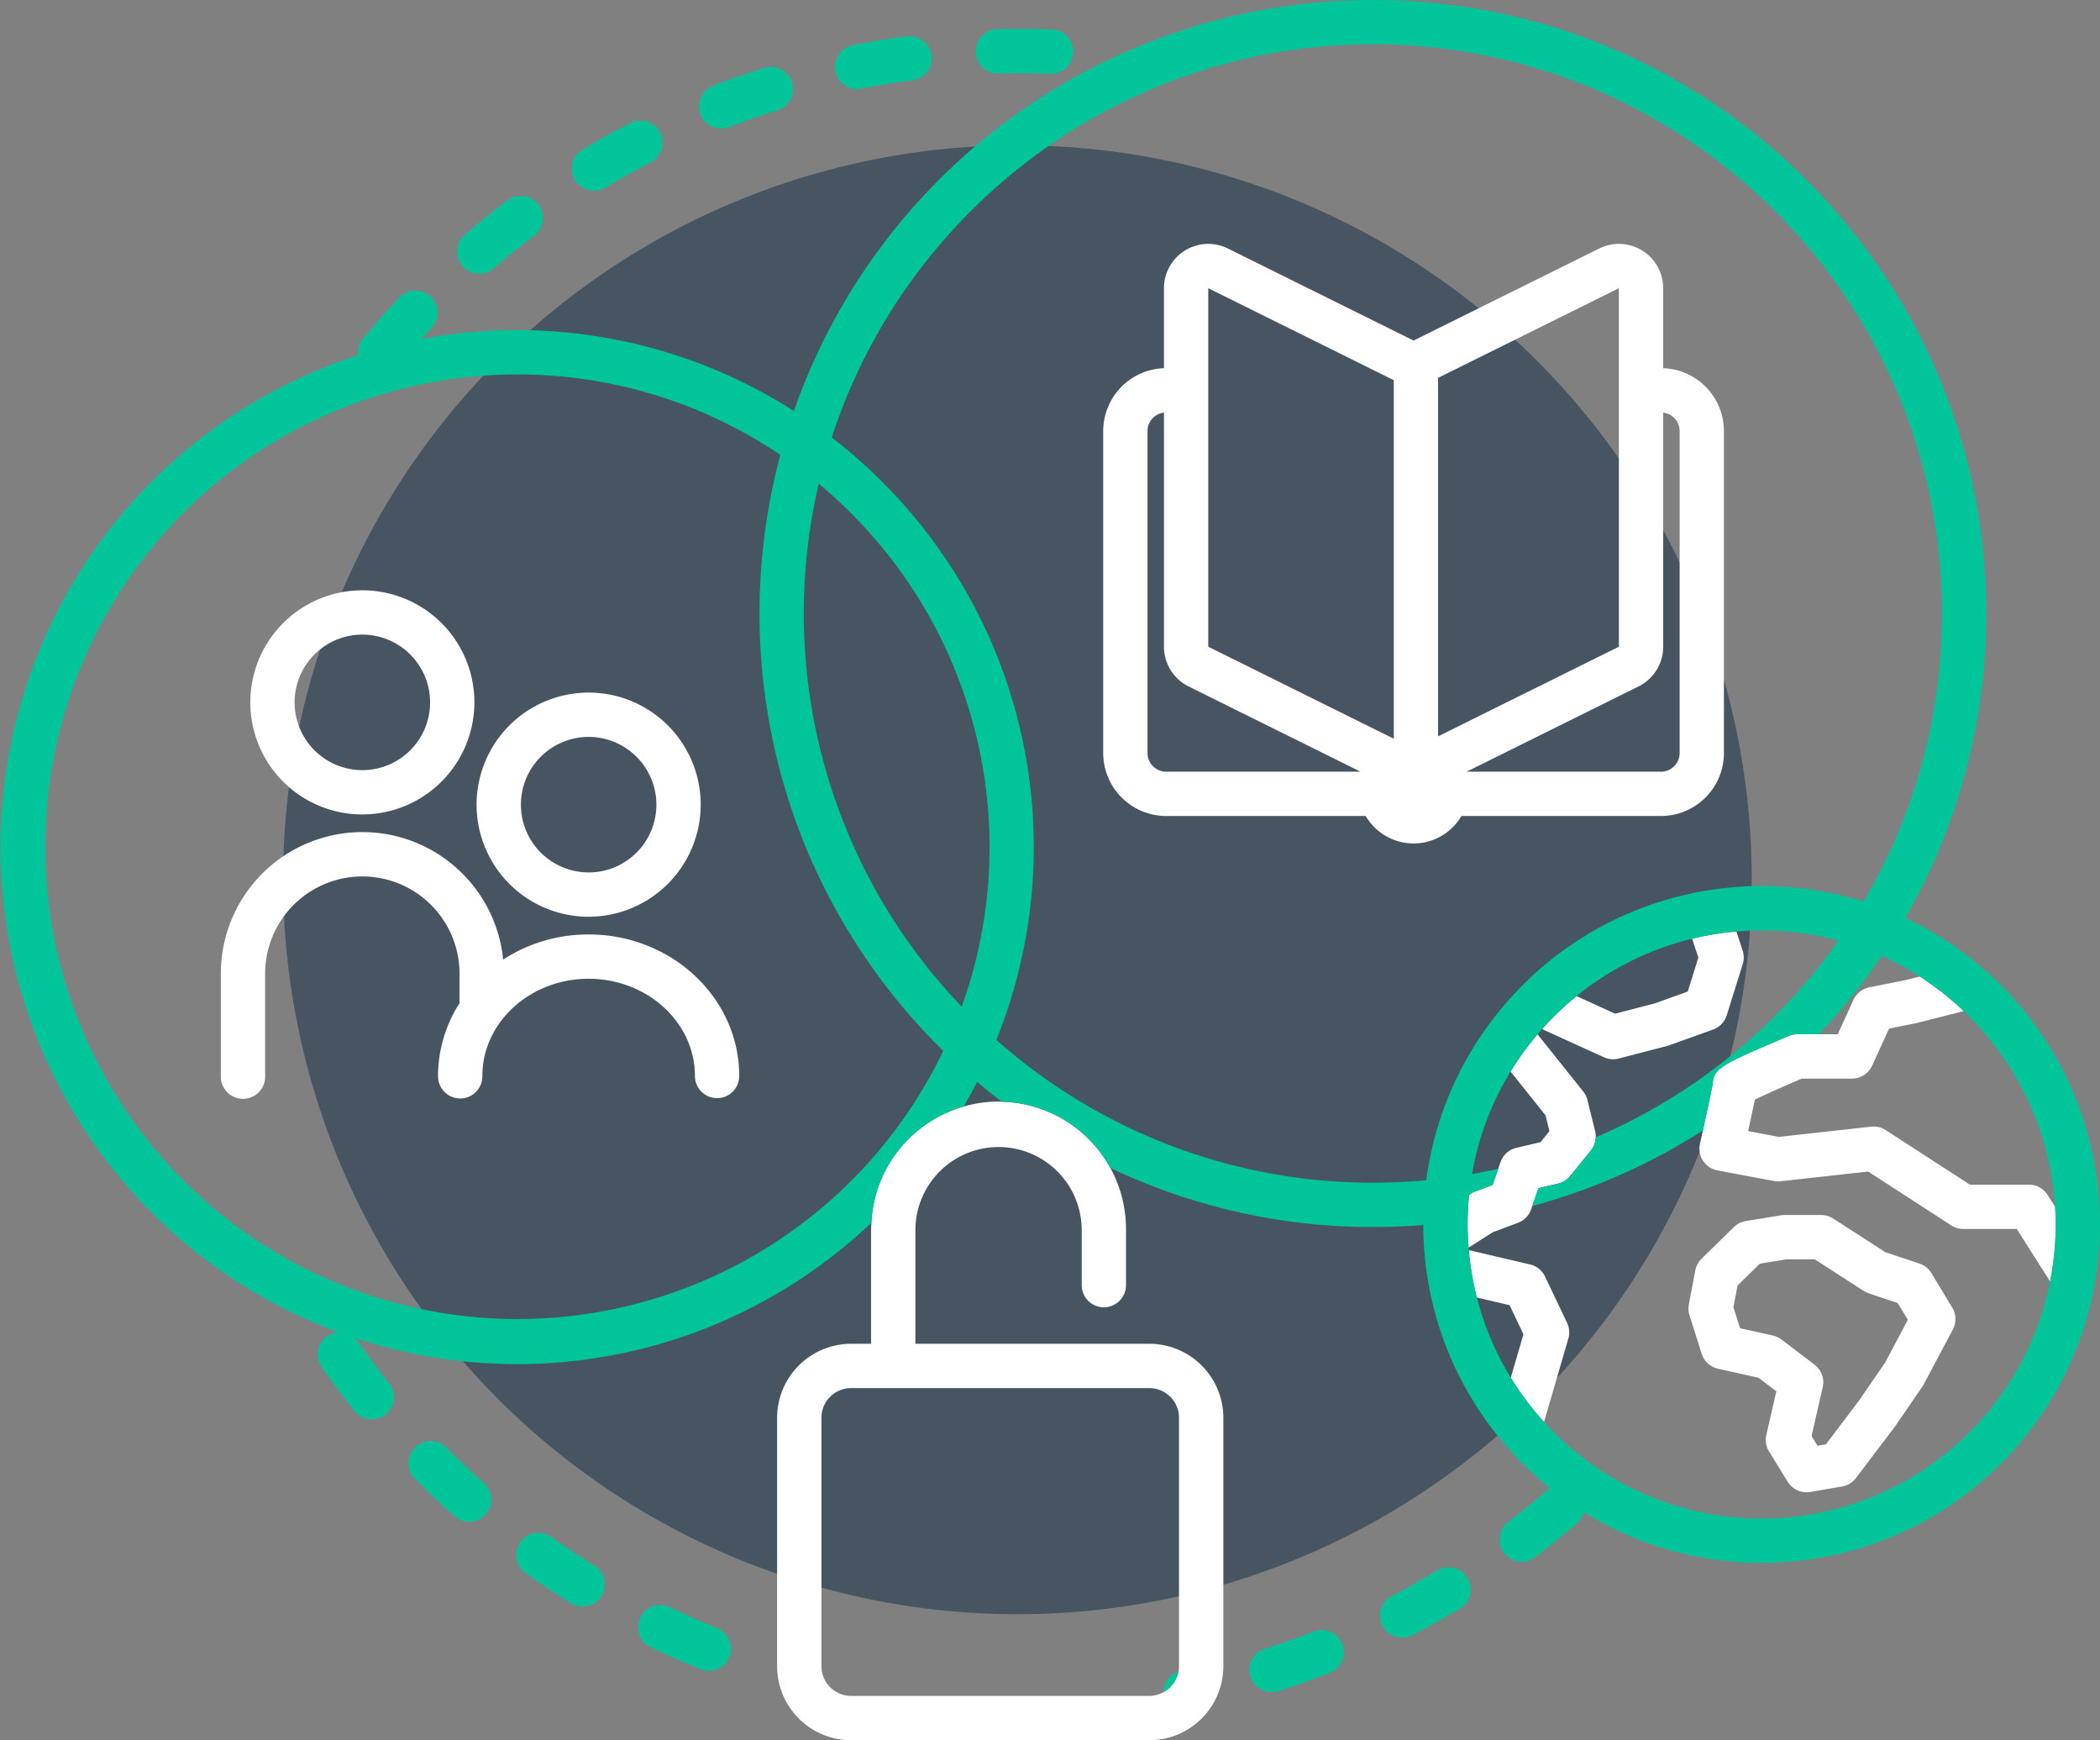
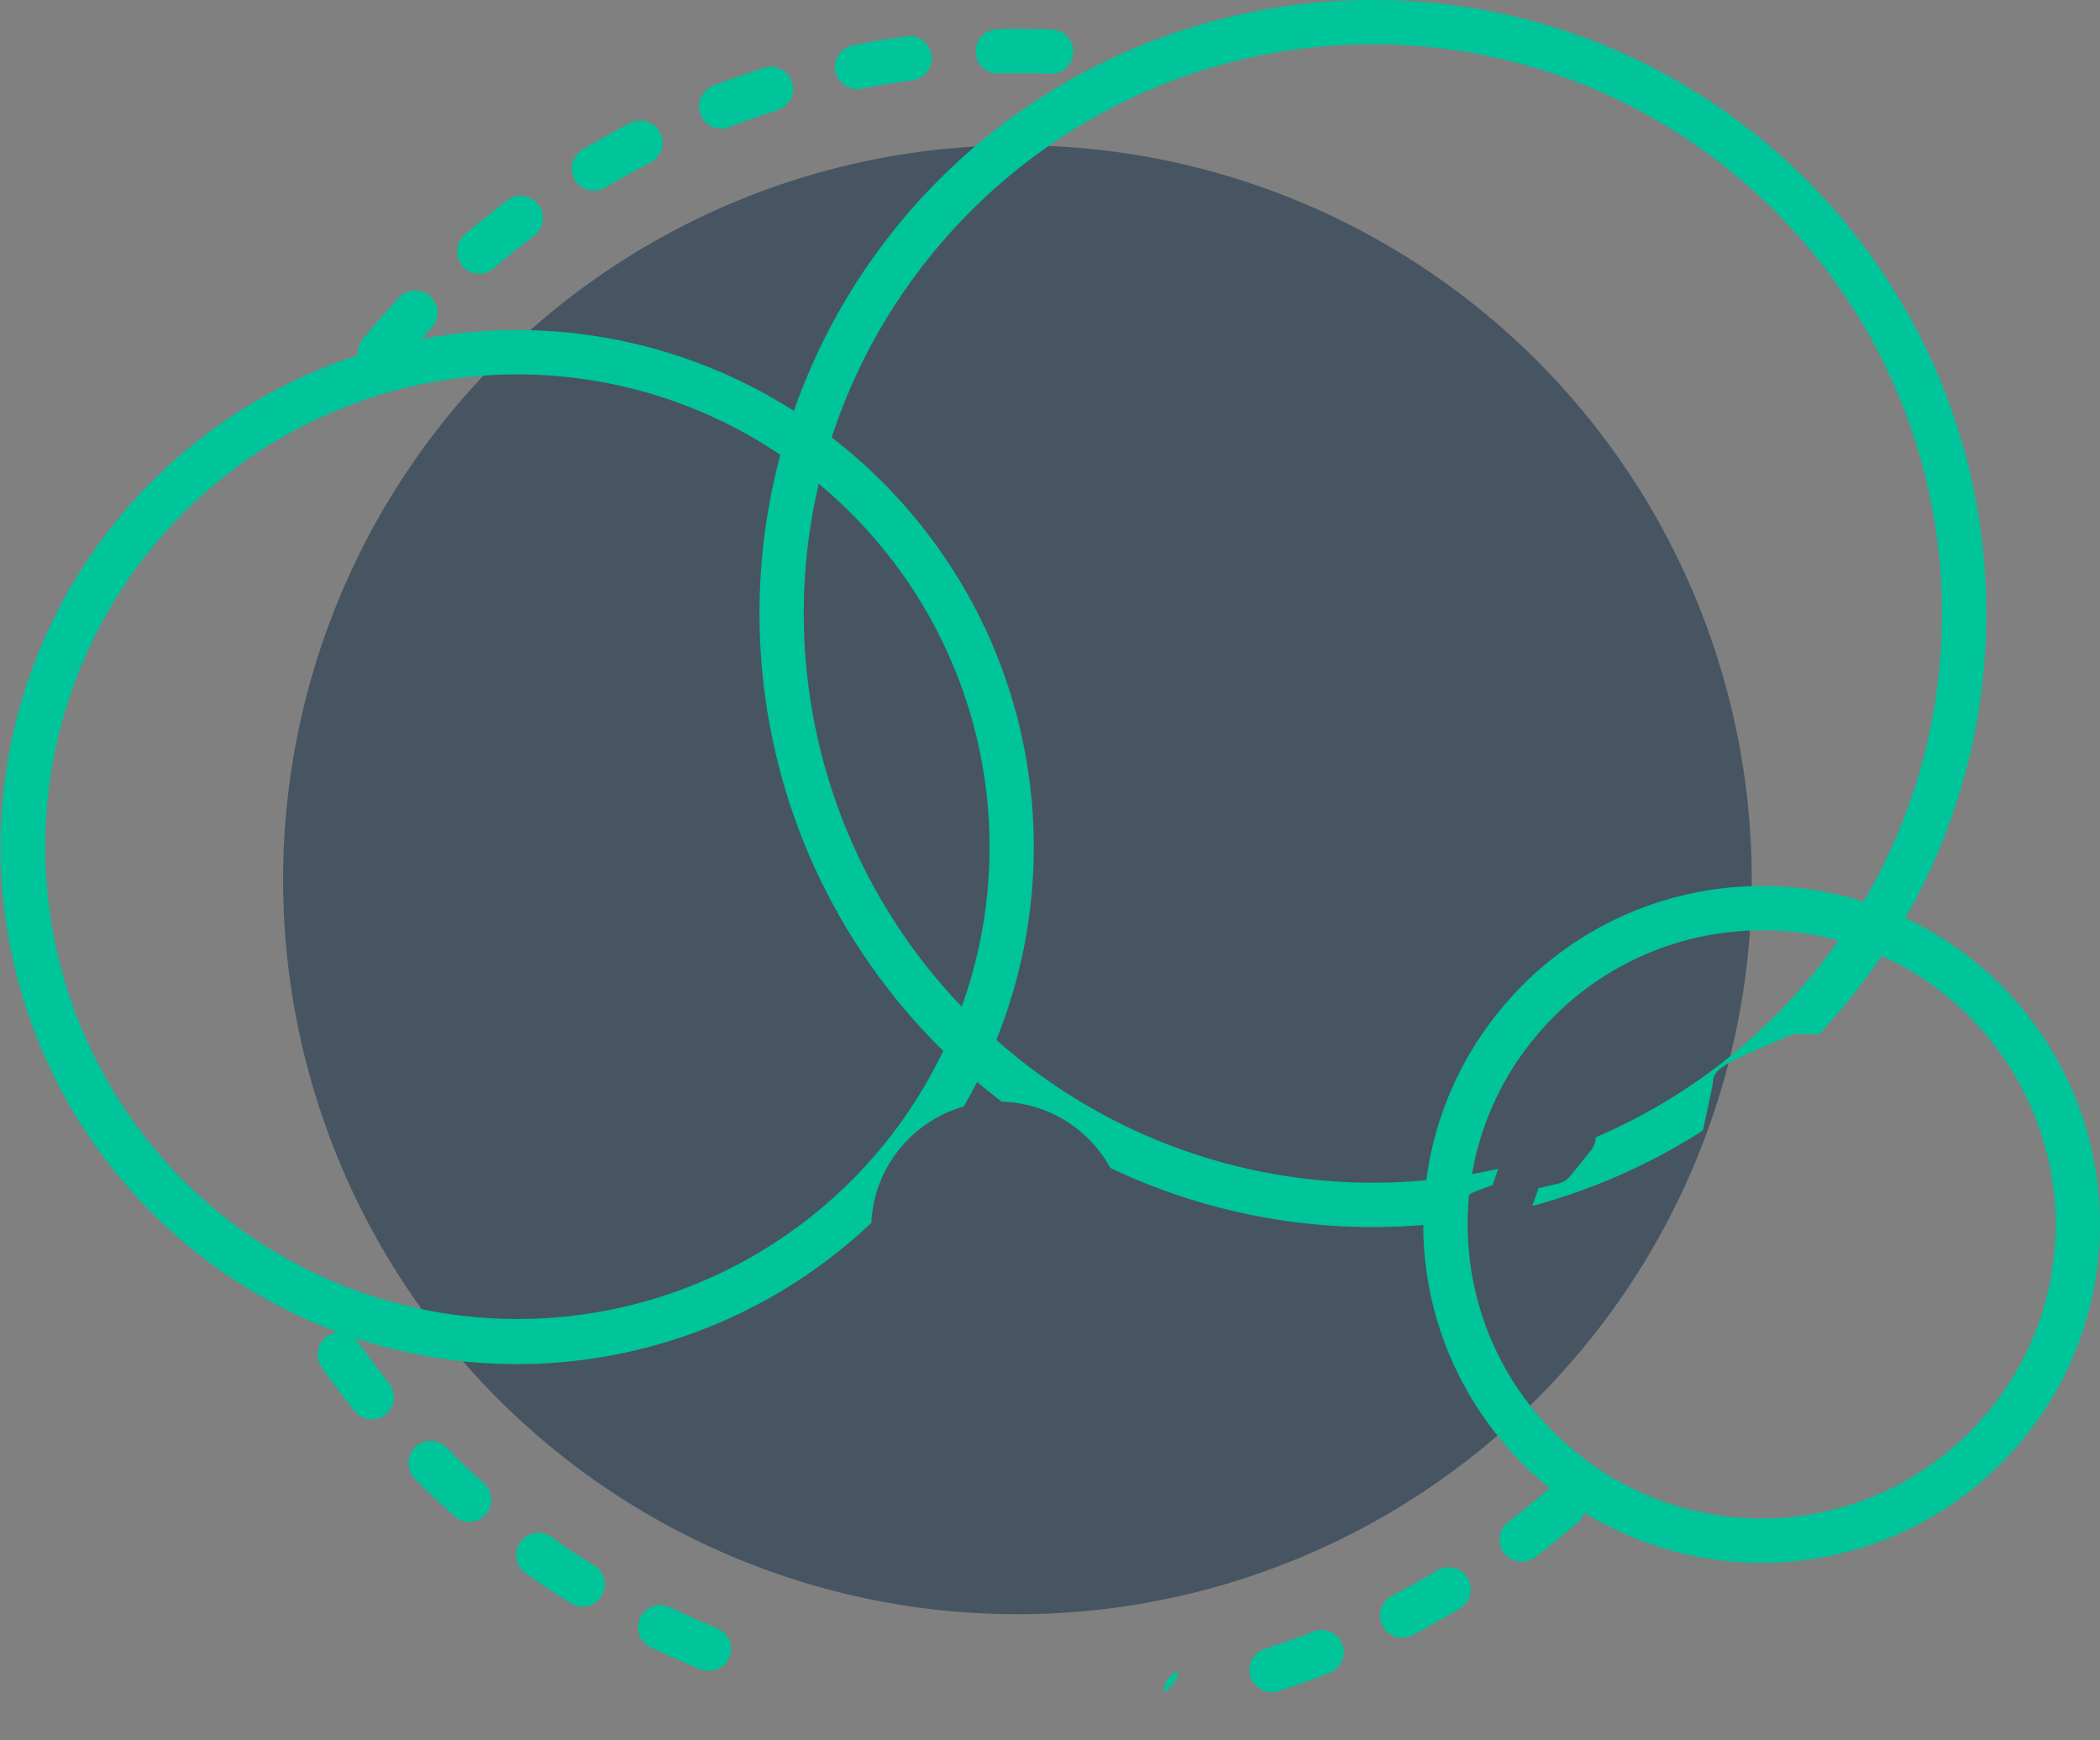
<svg xmlns="http://www.w3.org/2000/svg" id="Carousel_Open_Access" data-name="Carousel Open Access" width="503.846" height="417.437" viewBox="0 0 503.846 417.437">
  <rect x="0" y="0" width="503.846" height="417.437" fill="#808080" stroke="none" />
  <path id="Fill_1" data-name="Fill 1" d="M352.362,176.181A176.181,176.181,0,1,1,176.181,0,176.181,176.181,0,0,1,352.362,176.181" transform="translate(67.927 34.855)" fill="#465561" />
-   <path id="Fill_3" data-name="Fill 3" d="M222.772,358.93H151.209a17.767,17.767,0,0,1-17.747-17.747v-59.6a17.767,17.767,0,0,1,17.747-17.747h4.8V236.309c0-.329.022-.656.044-.973v-.008c.011-.167.023-.333.031-.5a30.31,30.31,0,0,1,6.687-17.629,30.71,30.71,0,0,1,6.887-6.311,30.712,30.712,0,0,1,16.932-5.16c.147,0,.295.01.437.021.118.008.237.017.355.02a30.571,30.571,0,0,1,29.79,30.541v13.454a5.315,5.315,0,1,1-10.63,0V236.309a19.952,19.952,0,0,0-39.9,0v27.527h56.136a17.767,17.767,0,0,1,17.746,17.747v59.6A17.767,17.767,0,0,1,222.772,358.93Zm-71.562-84.464a7.125,7.125,0,0,0-7.116,7.117v59.6a7.125,7.125,0,0,0,7.116,7.117h71.562a6.986,6.986,0,0,0,3.443-.929,7.072,7.072,0,0,0,3.551-4.957,7.222,7.222,0,0,0,.124-1.231v-59.6a7.125,7.125,0,0,0-7.117-7.117Zm229.23,24.987a5.346,5.346,0,0,1-4.524-2.53l-4.462-7.245a5.3,5.3,0,0,1-.655-3.976l2.4-10.469-4.271-3.251-9.719-2.161a5.333,5.333,0,0,1-3.914-3.583L352.365,257a5.376,5.376,0,0,1-.154-2.6l1.551-8.165a5.31,5.31,0,0,1,1.505-2.811l7.756-7.582a5.275,5.275,0,0,1,2.858-1.445l8.446-1.38a5.246,5.246,0,0,1,.856-.07h8.793a5.31,5.31,0,0,1,2.88.848l12.532,8.082,8.155,2.718a5.331,5.331,0,0,1,2.87,2.294l5,8.274a5.338,5.338,0,0,1,.143,5.241l-7.005,13.185a5.623,5.623,0,0,1-.31.513l-6.5,9.477c-.049.069-.1.136-.147.2L392.3,296.046a5.291,5.291,0,0,1-3.343,2.03l-7.618,1.3A5.2,5.2,0,0,1,380.439,299.453Zm-4.826-55.875h0l-6.36,1.038-5.359,5.241-.988,5.207,1.6,5.042,7.869,1.75a5.271,5.271,0,0,1,2.065.958l7.927,6.033a5.326,5.326,0,0,1,1.964,5.418l-2.681,11.691,1.438,2.337,2.006-.342,7.946-10.49,6.263-9.126,5.451-10.257-2.427-4.019-6.934-2.311a5.271,5.271,0,0,1-1.2-.574l-11.78-7.6h-6.8Zm-58.155,39.016,0,0a71.1,71.1,0,0,1-7.969-10.625l3.039-10.407-3.321-6.986-7.873-1.844a70.468,70.468,0,0,1-1.921-11.367l14.708,3.447a5.287,5.287,0,0,1,3.588,2.892L323,258.823a5.331,5.331,0,0,1,.3,3.773l-5.839,19.995Zm121.427-33.705,0,0-8-12.594H418.063a5.292,5.292,0,0,1-2.889-.855L395.24,222.519l-21.03,2.336a5.424,5.424,0,0,1-.592.033,5.313,5.313,0,0,1-.977-.091l-13.551-2.546a5.317,5.317,0,0,1-4.211-6.361c.234-1.062.47-2.146.7-3.221.985-4.536,2.125-9.867,2.371-11.223.066-1.792.577-2.992,3.189-4.578,2.545-1.546,6.961-3.43,14.978-6.849a5.3,5.3,0,0,1,2.086-.427h9.735l3.764-8.25a5.331,5.331,0,0,1,3.792-3.006l8.838-1.767,3.285-.829a70.705,70.705,0,0,1,10.546,8.3l-11.356,2.869c-.089.024-.181.044-.259.059l-6.3,1.261-4.053,8.886a5.327,5.327,0,0,1-4.834,3.109H379.3c-4.543,1.952-8.965,3.931-11.264,5.041-.348,1.718-.872,4.188-1.6,7.551l7.4,1.391,22.128-2.458a5.366,5.366,0,0,1,.591-.033,5.292,5.292,0,0,1,2.885.855l20.206,13.1H433.8a5.293,5.293,0,0,1,4.487,2.465l1.792,2.821c.1,1.627.146,2.979.146,4.254a70.793,70.793,0,0,1-1.344,13.683Zm-139.518-8.1v0c-.162-2.075-.242-3.9-.242-5.585,0-2.336.12-4.724.358-7.1l.409-.263a5.389,5.389,0,0,1,.994-.5l4.255-1.6,1.338-3.892.54-1.571a5.283,5.283,0,0,1,3.815-3.448l5.8-1.358,2.136-2.637-.94-3.8-8.4-10.513a71.255,71.255,0,0,1,6.475-8.926l10.958,13.711a5.266,5.266,0,0,1,1.008,2.045l1.854,7.5a5.229,5.229,0,0,1,.155,1.278.67.67,0,0,1-.007.083c0,.024-.006.048-.007.072a5.257,5.257,0,0,1-1.172,3.186l-4.946,6.106a5.327,5.327,0,0,1-2.917,1.829l-4.716,1.1-1.463,4.262-.274.791a5.288,5.288,0,0,1-3.158,3.249l-6.078,2.282-5.775,3.687ZM119.059,204.912a5.322,5.322,0,0,1-5.316-5.316c0-12.858-11.439-23.319-25.5-23.319s-25.5,10.461-25.5,23.319a5.316,5.316,0,1,1-10.631,0A32.319,32.319,0,0,1,57.3,182.084c0-.049-.01-.1-.016-.144a1.518,1.518,0,0,1-.019-.207v-6.68a23.32,23.32,0,1,0-46.64,0V199.6A5.315,5.315,0,1,1,0,199.6V175.053a33.95,33.95,0,0,1,67.732-3.383,37.505,37.505,0,0,1,20.512-6.024c19.922,0,36.13,15.23,36.13,33.95A5.322,5.322,0,0,1,119.059,204.912Zm214.973-9.328a5.325,5.325,0,0,1-2.2-.479l-14.835-6.757a71.259,71.259,0,0,1,8.274-7.911l9.252,4.215,9.554-2.481,7.871-2.826,2.543-8.142-1.493-4.54a70.469,70.469,0,0,1,10.62-1.732l1.5,4.566a5.29,5.29,0,0,1,.267,1.661,5.35,5.35,0,0,1-.242,1.589L361.3,185.04a5.345,5.345,0,0,1-3.276,3.417l-10.587,3.8c-.156.056-.31.1-.459.143l-11.611,3.013A5.358,5.358,0,0,1,334.032,195.584ZM88.244,161.4a26.885,26.885,0,1,1,26.884-26.885A26.915,26.915,0,0,1,88.244,161.4Zm0-43.139A16.254,16.254,0,1,0,104.5,134.518,16.272,16.272,0,0,0,88.244,118.264ZM286.168,143.82A13.282,13.282,0,0,1,279.458,142a13.509,13.509,0,0,1-4.785-4.769H226.8a15.117,15.117,0,0,1-15.1-15.1V44.888a15.106,15.106,0,0,1,14.575-15.074V10.63a10.631,10.631,0,0,1,15.352-9.524l44.512,22.068.024.015.015-.008.012-.007L330.7,1.106a10.63,10.63,0,0,1,15.351,9.524V29.813a15.107,15.107,0,0,1,14.576,15.074v77.246a15.117,15.117,0,0,1-15.1,15.1H297.659A13.512,13.512,0,0,1,292.875,142,13.275,13.275,0,0,1,286.168,143.82ZM346.055,40.47V96.625a10.633,10.633,0,0,1-5.909,9.526L298.94,126.579l.005.024h46.586a4.476,4.476,0,0,0,4.471-4.47V44.888A4.459,4.459,0,0,0,346.055,40.47Zm-119.779,0a4.459,4.459,0,0,0-3.946,4.417v77.246a4.476,4.476,0,0,0,4.471,4.47h46.585a.169.169,0,0,0,.005-.023l-41.206-20.43a10.635,10.635,0,0,1-5.909-9.526V40.47Zm10.631-29.84V96.625l44.511,22.069v-86Zm98.518,0L292.009,32.154c0,.072.011.145.017.215.01.107.021.217.021.328V118.13l43.378-21.506ZM33.951,136.859a26.884,26.884,0,1,1,26.883-26.885A26.916,26.916,0,0,1,33.951,136.859Zm0-43.139a16.254,16.254,0,1,0,16.254,16.254A16.272,16.272,0,0,0,33.951,93.72Z" transform="translate(52.988 58.507)" fill="#fff" />
  <path id="Fill_6" data-name="Fill 6" d="M305.072,405.9a5.316,5.316,0,0,1-1.615-10.38c3.923-1.249,7.858-2.644,11.7-4.147a5.314,5.314,0,1,1,3.876,9.9c-4.038,1.581-8.19,3.055-12.343,4.379A5.362,5.362,0,0,1,305.072,405.9Zm-25.869-.016v0a5.284,5.284,0,0,1,2.915-4.7,5.222,5.222,0,0,1,.636-.259,7.077,7.077,0,0,1-3.548,4.956Zm-109.131-5.085a5.322,5.322,0,0,1-1.994-.387c-4.02-1.628-8.049-3.412-11.975-5.3a5.316,5.316,0,0,1,2.312-10.1,5.265,5.265,0,0,1,2.3.528c3.705,1.786,7.524,3.477,11.349,5.026a5.315,5.315,0,0,1-2,10.242Zm166.366-7.958a5.315,5.315,0,0,1-2.461-10.029c3.644-1.9,7.283-3.948,10.815-6.089a5.315,5.315,0,1,1,5.511,9.09c-3.723,2.257-7.562,4.419-11.412,6.425A5.351,5.351,0,0,1,336.438,392.835Zm-196.655-7.447a5.311,5.311,0,0,1-2.8-.8c-3.686-2.292-7.351-4.736-10.893-7.266a5.315,5.315,0,1,1,6.179-8.651c3.338,2.385,6.813,4.7,10.327,6.89a5.315,5.315,0,0,1-2.812,9.828Zm282.883-10.5a80.668,80.668,0,0,1-42.6-12.114,5.3,5.3,0,0,1-1.589,2.477c-3.286,2.856-6.7,5.638-10.152,8.267a5.312,5.312,0,0,1-7.449-1,5.323,5.323,0,0,1,1-7.449c3.276-2.5,6.514-5.134,9.625-7.839a2.072,2.072,0,0,1,.223-.16c.048-.031.1-.063.143-.1a81.757,81.757,0,0,1-22.107-27.58,80.63,80.63,0,0,1-8.278-35.553c-4.071.332-8.141.5-12.1.5a146.285,146.285,0,0,1-62.987-14.18,30.59,30.59,0,0,0-26.036-15.883c-1.992-1.518-3.982-3.117-5.916-4.753-1.028,2.006-2.114,3.992-3.225,5.9a30.4,30.4,0,0,0-8.584,3.972,30.705,30.705,0,0,0-6.887,6.311,30.316,30.316,0,0,0-6.688,17.629,125.39,125.39,0,0,1-18.037,14.147,124.118,124.118,0,0,1-20.484,10.664,123.705,123.705,0,0,1-85.464,2.779,5.328,5.328,0,0,1,.823.911c2.345,3.357,4.846,6.7,7.432,9.94a5.315,5.315,0,1,1-8.305,6.634c-2.718-3.4-5.355-6.929-7.839-10.483a5.286,5.286,0,0,1,4.005-8.331,124.072,124.072,0,0,1,4.725-234.4A5.273,5.273,0,0,1,87.1,81.229c2.765-3.349,5.675-6.655,8.651-9.827a5.315,5.315,0,1,1,7.75,7.275c-.591.63-1.182,1.287-1.753,1.922l-.008.009-.025.028-.64.71a123.3,123.3,0,0,1,89.4,17.23A147.1,147.1,0,0,1,329.392,0c81.15,0,147.17,66.019,147.17,147.167a146.278,146.278,0,0,1-19.437,73.039,81.181,81.181,0,0,1-34.459,154.684Zm-63.2-94.527v0l-1.337,3.889-4.255,1.6a5.409,5.409,0,0,0-.994.5l-.409.261c-.236,2.362-.356,4.751-.356,7.1,0,1.694.079,3.521.24,5.586.007.085.013.17.019.255.008.106.015.213.025.319A70.433,70.433,0,0,0,370.445,341.1a70.912,70.912,0,0,0,23.2,16.911,70.349,70.349,0,0,0,74.059-10.045,70.879,70.879,0,0,0,15.47-18.029,69.959,69.959,0,0,0,8.7-22.542,70.824,70.824,0,0,0,1.345-13.686c0-1.268-.046-2.62-.144-4.255a69.967,69.967,0,0,0-6.606-25.7,71.337,71.337,0,0,0-25.859-29.508,70.073,70.073,0,0,0-9.153-4.944A148.726,148.726,0,0,1,436.4,248.1h-5.2a5.268,5.268,0,0,0-2.086.427c-8.018,3.421-12.434,5.305-14.978,6.85-2.612,1.587-3.123,2.786-3.189,4.577-.243,1.335-1.366,6.6-2.372,11.223a146.323,146.323,0,0,1-40.929,18.113l1.465-4.262,4.716-1.1a5.335,5.335,0,0,0,2.919-1.829l4.945-6.106a5.324,5.324,0,0,0,1.172-3.186,137.358,137.358,0,0,0,58.238-47.2,70.746,70.746,0,0,0-18.427-2.442c-1.884,0-3.868.091-6.064.279a70.276,70.276,0,0,0-38.345,15.5,71.4,71.4,0,0,0-8.274,7.914c-.341.382-.7.793-1.087,1.255a70.783,70.783,0,0,0-6.476,8.925,69.83,69.83,0,0,0-9.249,24.6c2.032-.359,4.15-.785,6.294-1.267ZM124.016,89.815A113.292,113.292,0,1,0,226.309,252.094,147.8,147.8,0,0,1,194.07,205a147.219,147.219,0,0,1-6.848-95.89A112.688,112.688,0,0,0,124.016,89.815ZM329.392,10.628a135.791,135.791,0,0,0-80.944,26.649,137.466,137.466,0,0,0-29.606,29.855,136.094,136.094,0,0,0-19.294,37.8,124.95,124.95,0,0,1,35.289,42.652,123.693,123.693,0,0,1,4.217,101.864,135.961,135.961,0,0,0,90.338,34.254c4.215,0,8.524-.2,12.809-.6a80.482,80.482,0,0,1,7.518-24.95,81.335,81.335,0,0,1,14.647-20.85c.129-.133.255-.267.381-.4l.007-.008c.167-.178.339-.362.514-.537a81.06,81.06,0,0,1,43.479-22.608l.115-.021.116-.021a81.138,81.138,0,0,1,36.292,2.014c.457.131.914.278,1.357.42l.038.012.433.138a135.7,135.7,0,0,0,18.835-69.124C465.934,71.88,404.681,10.628,329.392,10.628ZM196.44,116.032a136.375,136.375,0,0,0,34.3,125.439,113.019,113.019,0,0,0-17.35-107.96A114.628,114.628,0,0,0,196.44,116.032ZM112.567,365.055a5.311,5.311,0,0,1-3.529-1.343c-3.259-2.9-6.456-5.928-9.5-9.007a5.314,5.314,0,1,1,7.555-7.476c2.9,2.931,5.933,5.8,9.01,8.539a5.316,5.316,0,0,1-3.534,9.288Zm2.41-299.4a5.315,5.315,0,0,1-3.471-9.343c3.292-2.833,6.719-5.6,10.187-8.22a5.316,5.316,0,1,1,6.41,8.482c-3.3,2.49-6.548,5.113-9.662,7.794A5.311,5.311,0,0,1,114.977,65.656Zm27.54-19.892a5.314,5.314,0,0,1-2.739-9.873c3.723-2.234,7.571-4.377,11.437-6.371a5.315,5.315,0,0,1,4.872,9.449c-3.665,1.889-7.313,3.92-10.842,6.037A5.3,5.3,0,0,1,142.517,45.764Zm30.515-14.911a5.348,5.348,0,0,1-4.959-3.4,5.314,5.314,0,0,1,3.042-6.873c4.021-1.553,8.179-3.006,12.359-4.32A5.315,5.315,0,0,1,186.655,26.4c-3.92,1.229-7.86,2.606-11.71,4.093A5.289,5.289,0,0,1,173.032,30.853Zm32.611-9.464a5.315,5.315,0,0,1-1.031-10.527c4.277-.85,8.623-1.57,12.918-2.14a5.381,5.381,0,0,1,.708-.047,5.316,5.316,0,0,1,.691,10.587c-4.1.543-8.217,1.224-12.243,2.025A5.323,5.323,0,0,1,205.643,21.389Zm46.524-3.68c-.075,0-.141,0-.2-.005-2.418-.09-4.885-.135-7.335-.135-1.695,0-3.405.022-5.084.065l-.164,0a5.267,5.267,0,0,1-5.285-5.177,5.321,5.321,0,0,1,5.175-5.451c1.772-.046,3.576-.069,5.362-.069,2.58,0,5.18.048,7.726.143a5.315,5.315,0,0,1-.194,10.627Z" fill="#00c49a" />
</svg>